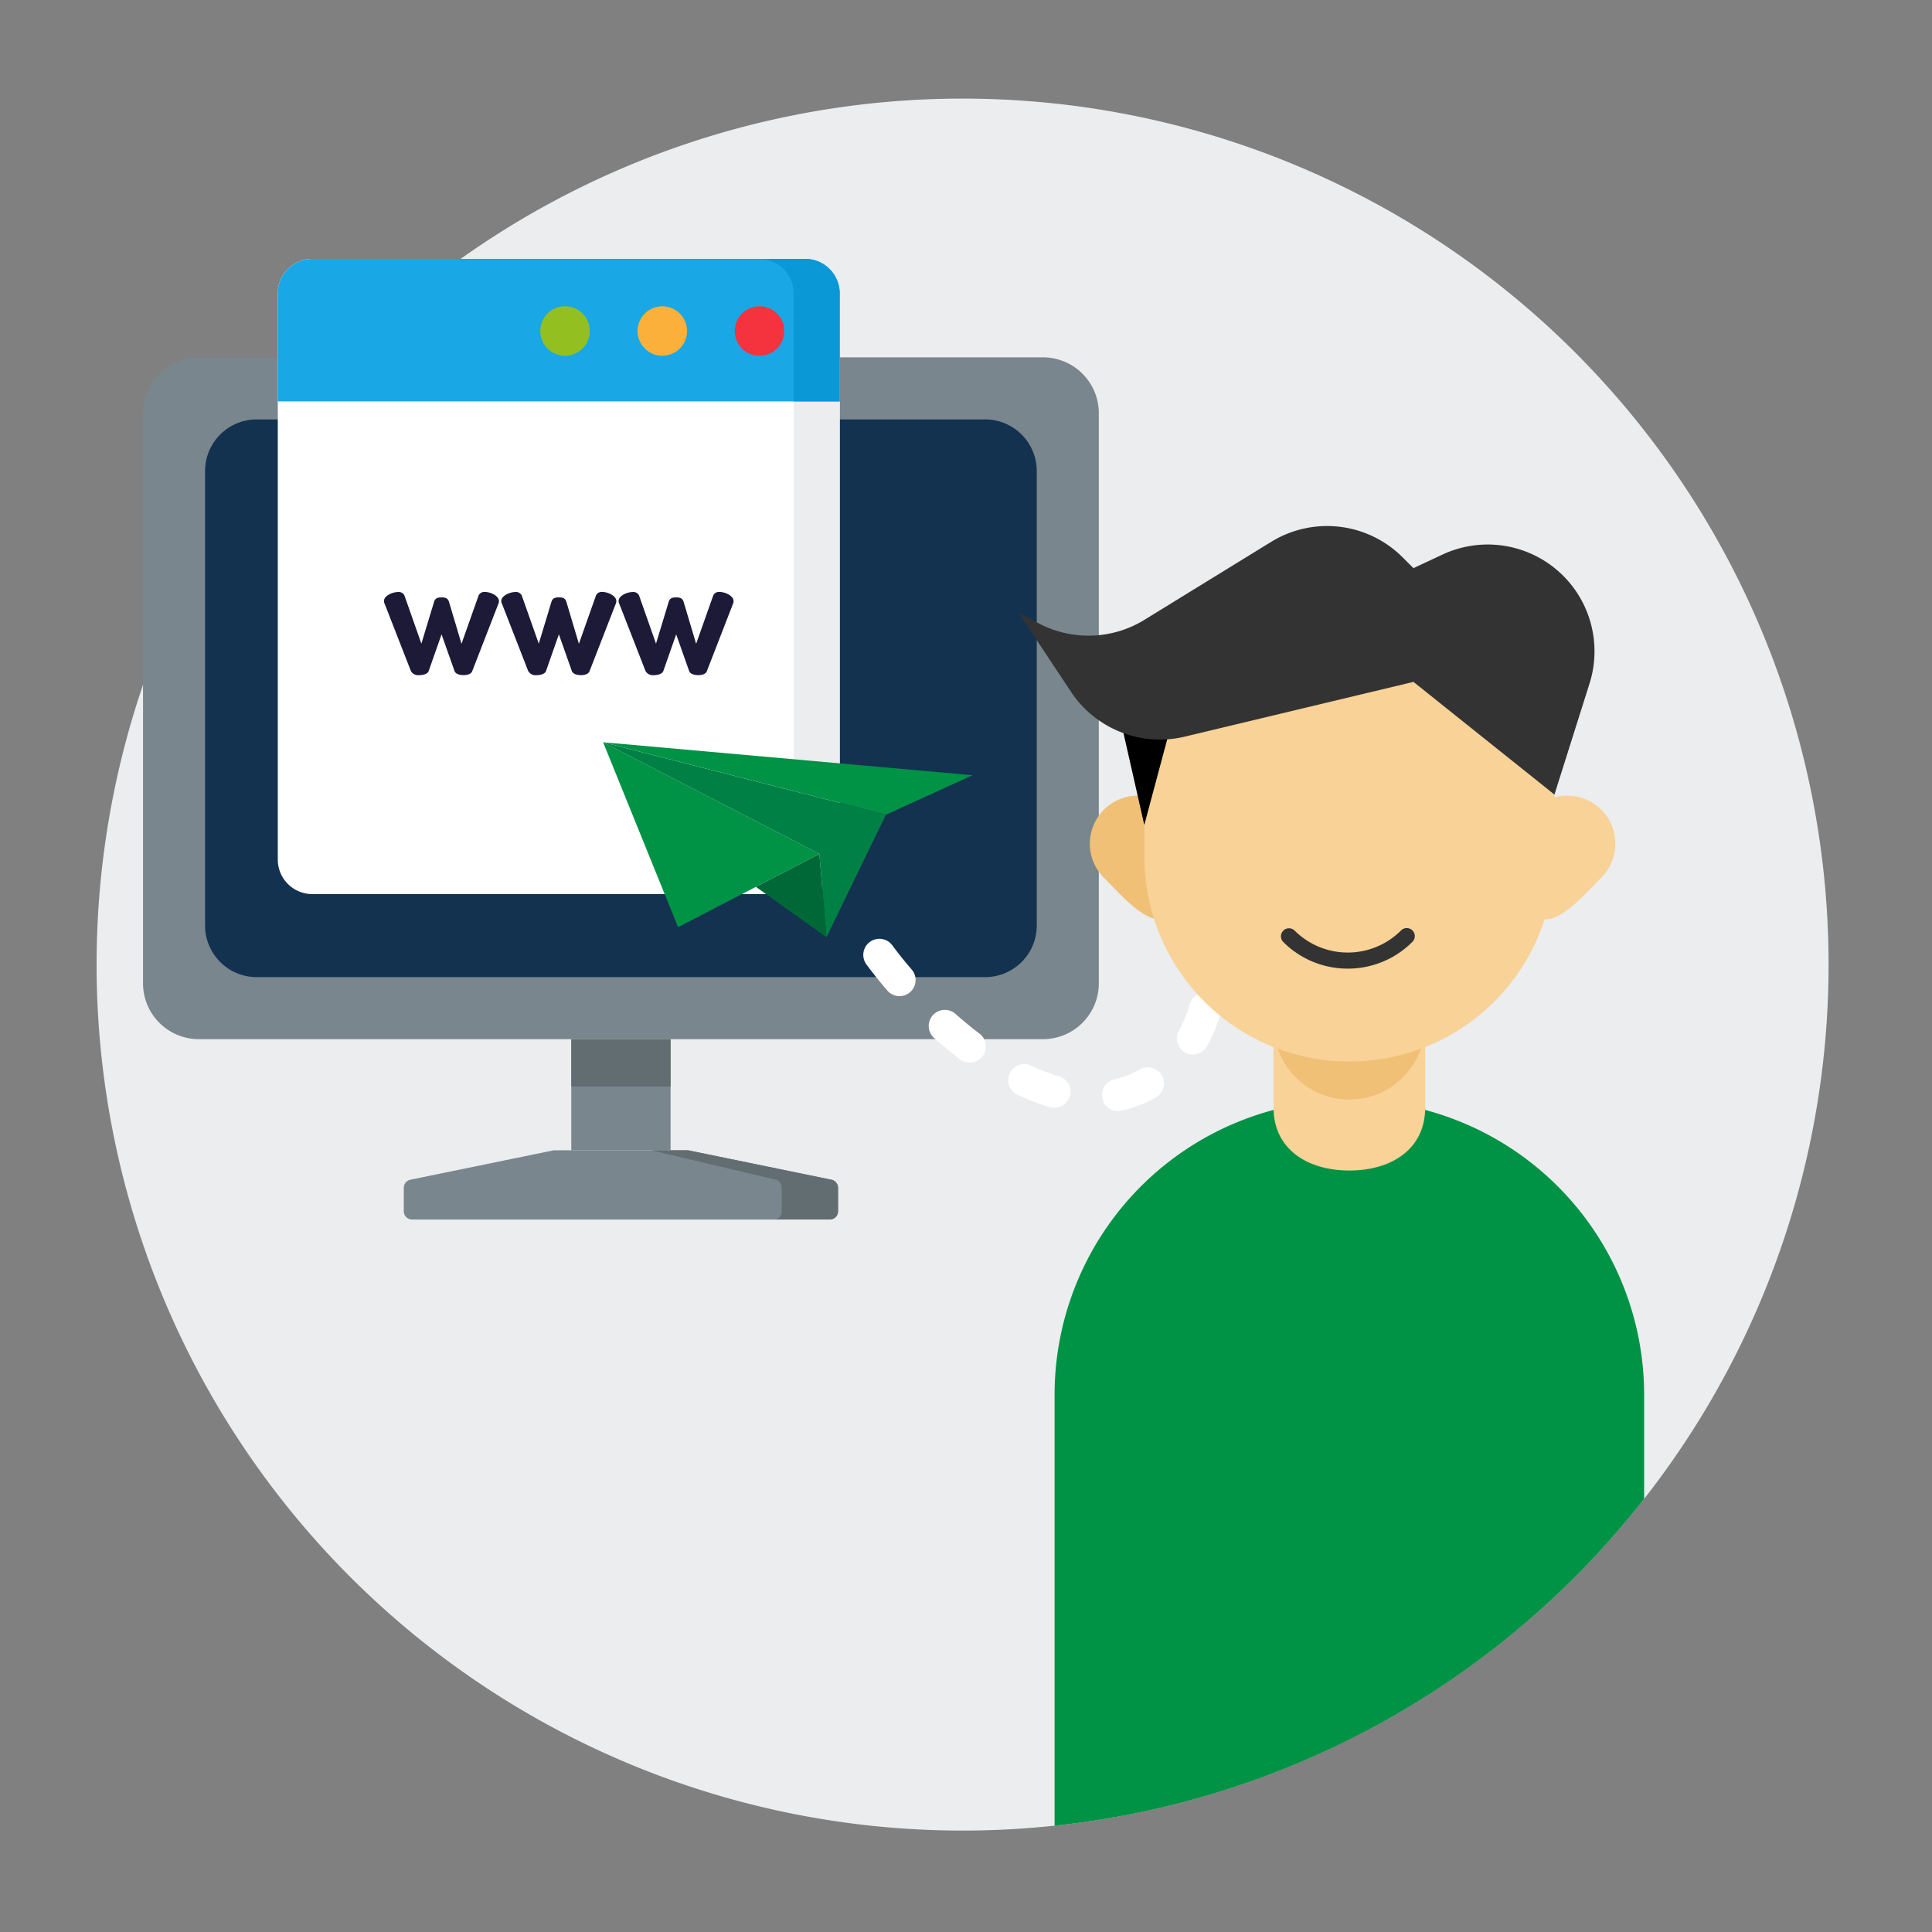
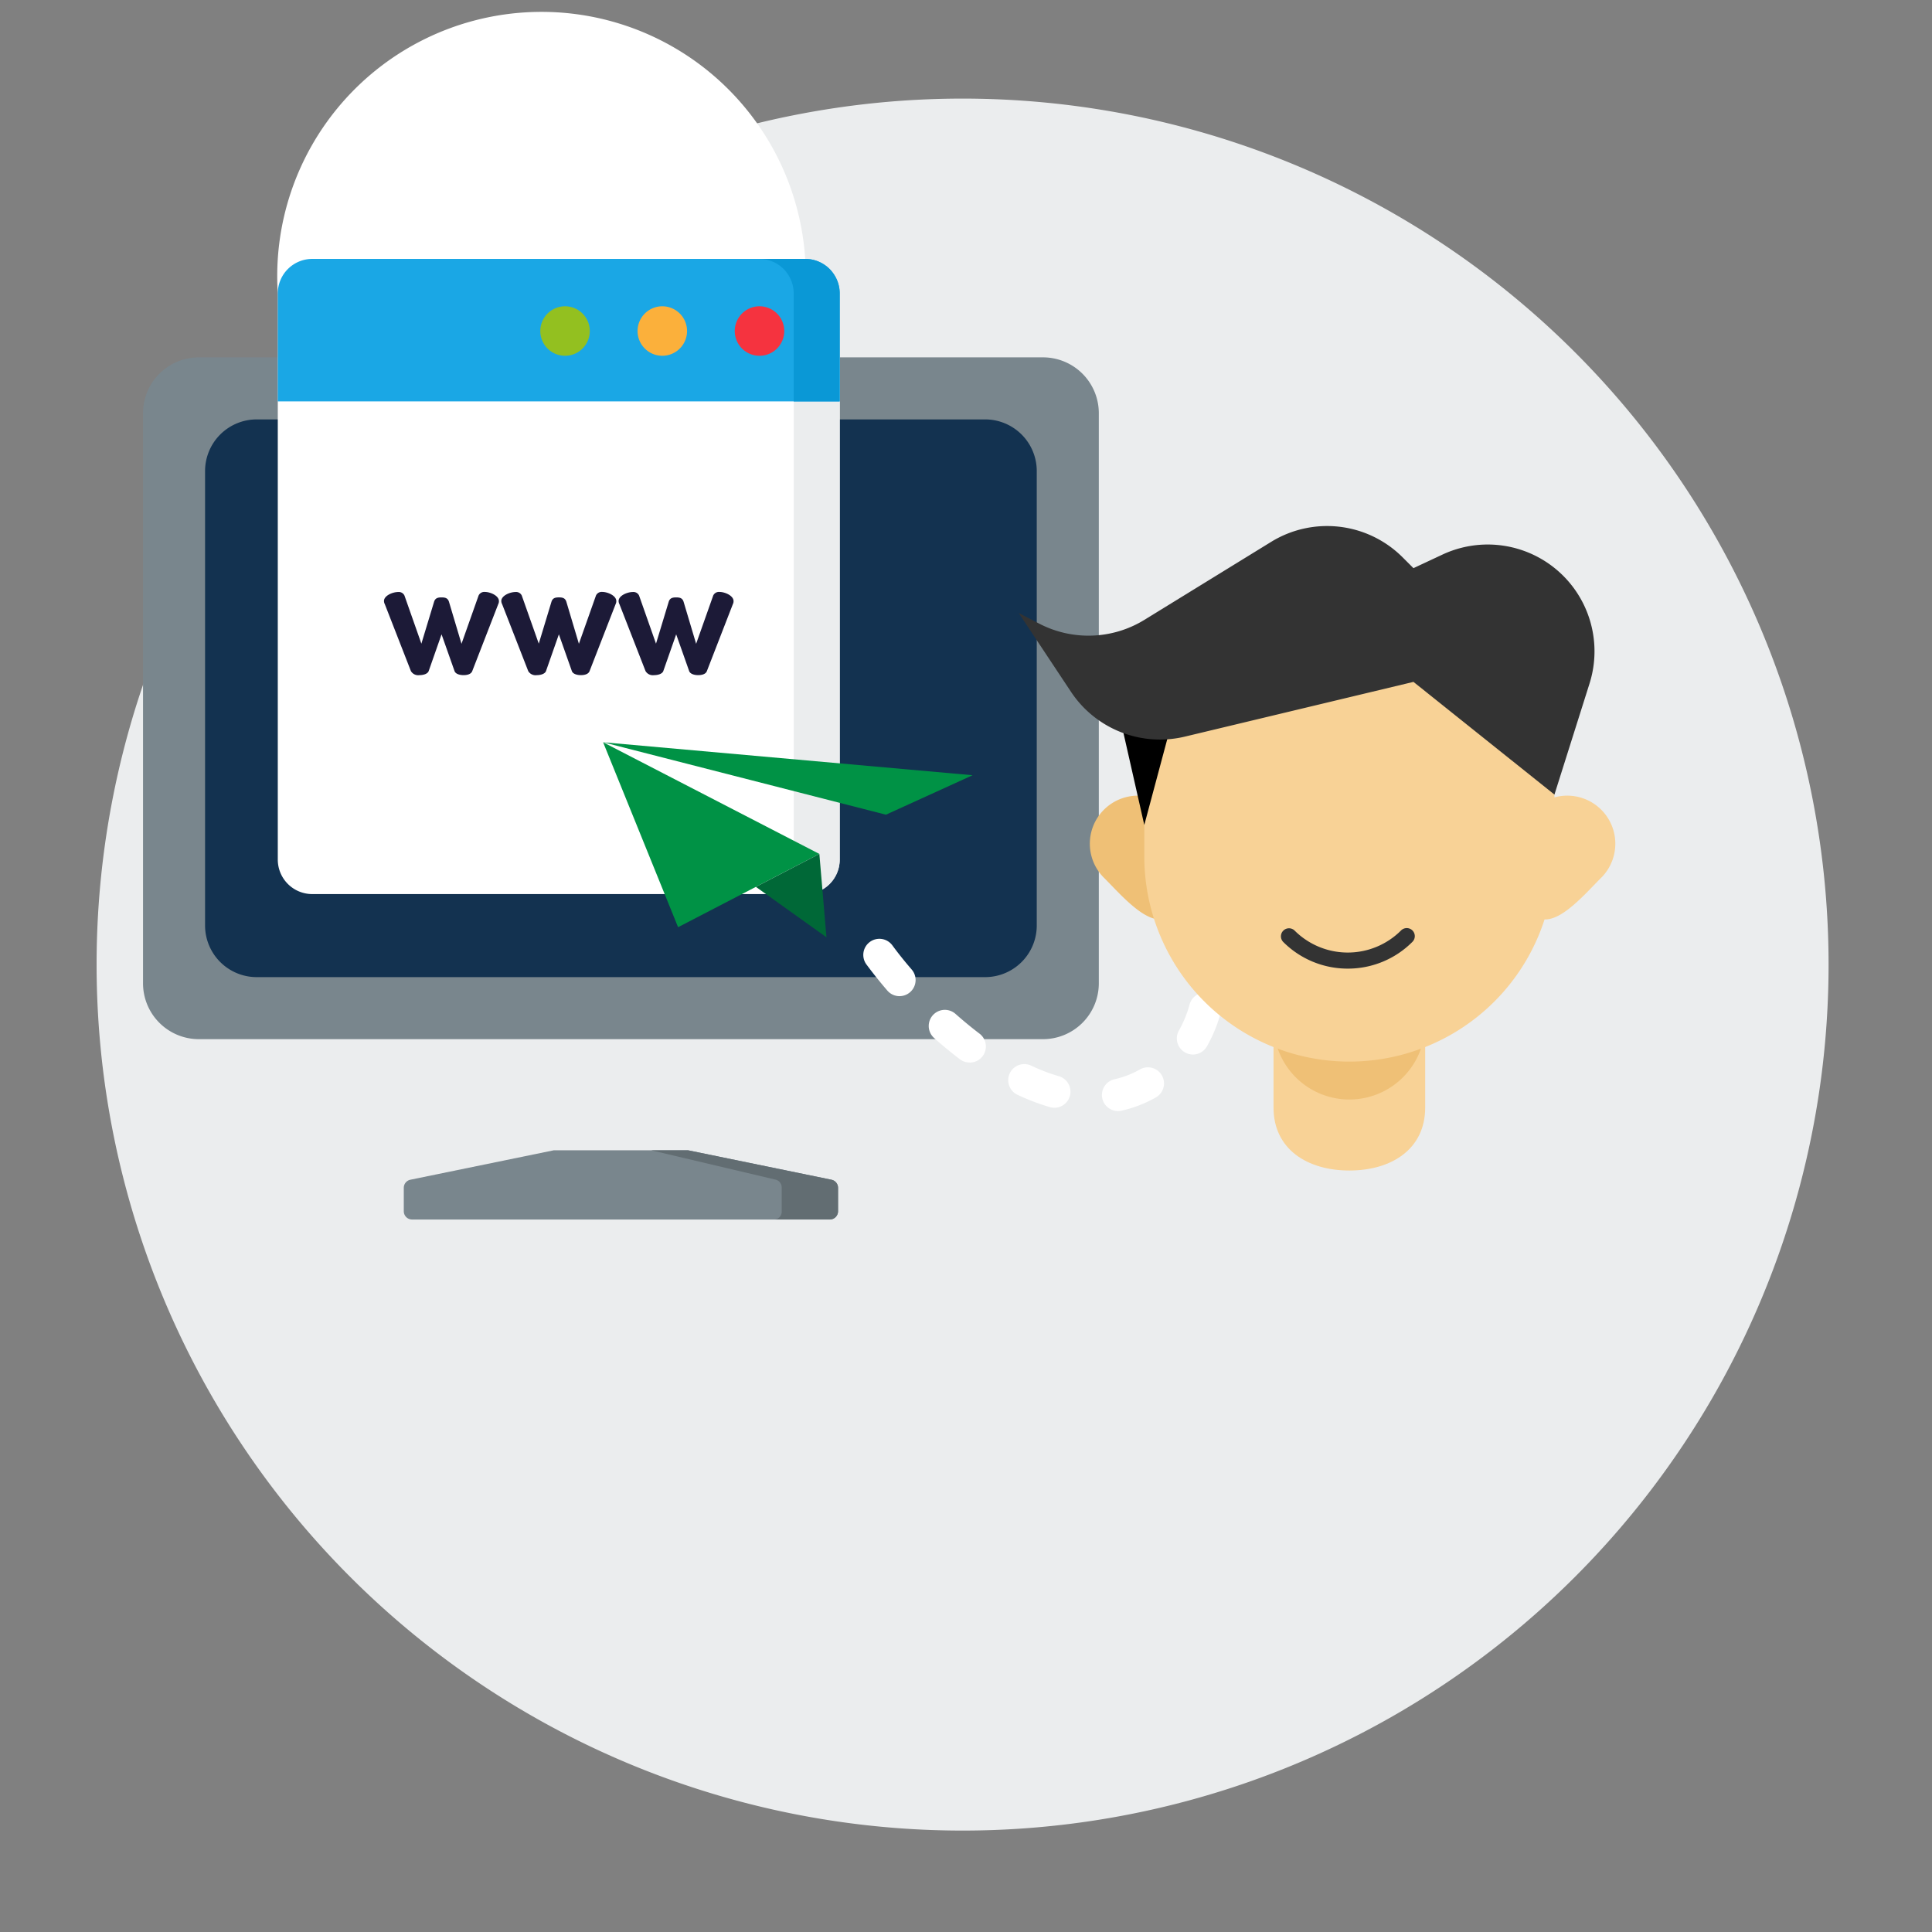
<svg xmlns="http://www.w3.org/2000/svg" width="120" height="120" viewBox="0 0 120 120">
  <rect x="0" y="0" width="120" height="120" fill="#808080" stroke="none" />
  <defs>
    <clipPath id="clip-path">
      <rect id="Rectángulo_7625" data-name="Rectángulo 7625" width="120" height="120" transform="translate(128 2204)" fill="none" stroke="#707070" stroke-width="1" />
    </clipPath>
  </defs>
  <g id="paso-uno-ingresa-tu-información" transform="translate(-128 -2204)" clip-path="url(#clip-path)">
    <g id="Grupo_8803" data-name="Grupo 8803">
      <g id="Grupo_8801" data-name="Grupo 8801" transform="translate(134 2210.125)">
        <g id="Grupo_8800" data-name="Grupo 8800">
          <path id="Trazado_21291" data-name="Trazado 21291" d="M53.788,107.575h0a53.788,53.788,0,1,1,53.788-53.788,53.787,53.787,0,0,1-53.788,53.788" fill="#ebedee" />
-           <rect id="Rectángulo_7623" data-name="Rectángulo 7623" width="6.166" height="6.902" transform="translate(29.484 58.419)" fill="#79868d" />
-           <rect id="Rectángulo_7624" data-name="Rectángulo 7624" width="6.166" height="2.939" transform="translate(29.484 58.419)" fill="#626d72" />
          <path id="Trazado_21292" data-name="Trazado 21292" d="M55.963,131.157H47.629l-8.909,1.829a.513.513,0,0,0-.41.5v1.457a.514.514,0,0,0,.513.514H64.77a.514.514,0,0,0,.513-.514v-1.457a.513.513,0,0,0-.41-.5Z" transform="translate(-19.23 -65.836)" fill="#79868d" />
          <path id="Trazado_21293" data-name="Trazado 21293" d="M80.358,132.986l-8.909-1.829H69.157l7.753,1.829a.5.5,0,0,1,.357.5v1.457a.484.484,0,0,1-.447.513h3.434a.513.513,0,0,0,.513-.513v-1.457a.514.514,0,0,0-.41-.5" transform="translate(-34.714 -65.836)" fill="#626d72" />
          <path id="Trazado_21294" data-name="Trazado 21294" d="M5.791,35.737V71.149a3.468,3.468,0,0,0,3.468,3.468H61.688a3.468,3.468,0,0,0,3.468-3.468V35.737a3.468,3.468,0,0,0-3.468-3.468H9.259a3.468,3.468,0,0,0-3.468,3.468" transform="translate(-2.907 -16.198)" fill="#79868d" />
          <path id="Trazado_21295" data-name="Trazado 21295" d="M3.209,0H48.45a3.208,3.208,0,0,1,3.208,3.208V31.433a3.208,3.208,0,0,1-3.208,3.208H3.209A3.209,3.209,0,0,1,0,31.432V3.209A3.209,3.209,0,0,1,3.209,0Z" transform="translate(6.737 19.925)" fill="#133250" />
-           <path id="Trazado_21296" data-name="Trazado 21296" d="M22.6,22.132V57.3a2.142,2.142,0,0,0,2.142,2.142H55.362A2.141,2.141,0,0,0,57.5,57.3V22.132a2.141,2.141,0,0,0-2.141-2.142H24.746A2.142,2.142,0,0,0,22.6,22.132" transform="translate(-11.346 -10.034)" fill="#fff" />
+           <path id="Trazado_21296" data-name="Trazado 21296" d="M22.6,22.132V57.3a2.142,2.142,0,0,0,2.142,2.142H55.362A2.141,2.141,0,0,0,57.5,57.3V22.132a2.141,2.141,0,0,0-2.141-2.142A2.142,2.142,0,0,0,22.6,22.132" transform="translate(-11.346 -10.034)" fill="#fff" />
          <path id="Trazado_21297" data-name="Trazado 21297" d="M85.5,19.99h-2.86a2.142,2.142,0,0,1,2.142,2.142V57.3a2.142,2.142,0,0,1-2.142,2.142H85.5A2.142,2.142,0,0,0,87.638,57.3V22.132A2.142,2.142,0,0,0,85.5,19.99" transform="translate(-41.48 -10.034)" fill="#ebedee" />
          <path id="Trazado_21298" data-name="Trazado 21298" d="M55.361,19.99H24.745A2.142,2.142,0,0,0,22.6,22.132v6.709H57.5V22.132a2.142,2.142,0,0,0-2.142-2.142" transform="translate(-11.346 -10.034)" fill="#1aa7e5" />
          <path id="Trazado_21299" data-name="Trazado 21299" d="M87.142,20.763a2.137,2.137,0,0,0-1.647-.772H82.636a2.141,2.141,0,0,1,2.142,2.142v6.71h2.86v-6.71A2.128,2.128,0,0,0,87.31,21q-.056-.089-.12-.172c-.016-.021-.031-.042-.048-.063" transform="translate(-41.48 -10.035)" fill="#0a98d6" />
          <path id="Trazado_21300" data-name="Trazado 21300" d="M81.124,25.9a1.537,1.537,0,1,1-1.537,1.537A1.537,1.537,0,0,1,81.124,25.9" transform="translate(-39.95 -13.001)" fill="#f5333f" />
          <path id="Trazado_21301" data-name="Trazado 21301" d="M69,25.9a1.537,1.537,0,1,1-1.537,1.537A1.537,1.537,0,0,1,69,25.9" transform="translate(-33.863 -13.001)" fill="#fbb03b" />
          <path id="Trazado_21302" data-name="Trazado 21302" d="M56.872,25.9a1.537,1.537,0,1,1-1.537,1.537A1.537,1.537,0,0,1,56.872,25.9" transform="translate(-27.776 -13.001)" fill="#93c020" />
          <path id="Trazado_21303" data-name="Trazado 21303" d="M41.32,66.455c-.074.179-.3.242-.536.242-.263,0-.494-.084-.557-.242l-.81-2.292-.8,2.282c-.063.168-.316.253-.579.253a.526.526,0,0,1-.525-.253l-1.62-4.154a.434.434,0,0,1-.052-.2c0-.326.526-.557.883-.557a.386.386,0,0,1,.389.221l1.051,2.987.788-2.6c.074-.242.253-.273.463-.273s.389.031.463.273l.778,2.608,1.062-3a.391.391,0,0,1,.389-.221c.336,0,.873.232.873.568a.386.386,0,0,1-.042.189Z" transform="translate(-17.991 -30.888)" fill="#1c1a37" />
          <path id="Trazado_21304" data-name="Trazado 21304" d="M55.952,66.455c-.074.179-.3.242-.536.242-.263,0-.494-.084-.557-.242l-.81-2.292-.8,2.282c-.063.168-.316.253-.579.253a.526.526,0,0,1-.525-.253l-1.62-4.154a.434.434,0,0,1-.052-.2c0-.326.526-.557.883-.557a.386.386,0,0,1,.389.221L52.8,64.741l.788-2.6c.074-.242.253-.273.463-.273s.389.031.463.273l.778,2.608,1.062-3a.391.391,0,0,1,.389-.221c.336,0,.873.232.873.568a.386.386,0,0,1-.042.189Z" transform="translate(-25.336 -30.888)" fill="#1c1a37" />
          <path id="Trazado_21305" data-name="Trazado 21305" d="M70.583,66.455c-.074.179-.3.242-.536.242-.263,0-.494-.084-.557-.242l-.81-2.292-.8,2.282c-.063.168-.316.253-.579.253a.526.526,0,0,1-.525-.253l-1.62-4.154a.434.434,0,0,1-.052-.2c0-.326.526-.557.883-.557a.386.386,0,0,1,.389.221l1.051,2.987.788-2.6c.074-.242.253-.273.463-.273s.389.031.463.273l.778,2.608,1.062-3a.391.391,0,0,1,.389-.221c.336,0,.873.232.873.568a.386.386,0,0,1-.042.189Z" transform="translate(-32.681 -30.888)" fill="#1c1a37" />
          <path id="Trazado_21306" data-name="Trazado 21306" d="M63.169,80.272,76.6,87.208l-8.774,4.551Z" transform="translate(-31.709 -40.294)" fill="#009245" />
-           <path id="Trazado_21307" data-name="Trazado 21307" d="M76.6,87.208l.441,5.177,3.694-7.612-17.567-4.5Z" transform="translate(-31.709 -40.294)" fill="#008045" />
          <path id="Trazado_21308" data-name="Trazado 21308" d="M86.607,99.375l-4.384-3.132L86.166,94.2Z" transform="translate(-41.274 -47.284)" fill="#006837" />
          <path id="Trazado_21309" data-name="Trazado 21309" d="M63.169,80.272,86.117,82.32l-5.381,2.451Z" transform="translate(-31.709 -40.294)" fill="#009245" />
          <path id="Trazado_21310" data-name="Trazado 21310" d="M111.438,108.378a1,1,0,0,1-.215-1.976,5.687,5.687,0,0,0,1.579-.61,1,1,0,1,1,.989,1.739,7.692,7.692,0,0,1-2.137.824,1.009,1.009,0,0,1-.217.023m-3.95-.206a.992.992,0,0,1-.277-.039,13.592,13.592,0,0,1-2.016-.767,1,1,0,0,1,.851-1.81,11.636,11.636,0,0,0,1.718.656,1,1,0,0,1-.276,1.961m-5.266-2.811a1,1,0,0,1-.6-.2c-.535-.406-1.074-.85-1.6-1.319a1,1,0,1,1,1.326-1.5c.492.435.992.847,1.486,1.223a1,1,0,0,1-.605,1.8m13.865-.5a1,1,0,0,1-.868-1.495,6.889,6.889,0,0,0,.66-1.612,1,1,0,0,1,1.931.523,8.929,8.929,0,0,1-.854,2.078,1,1,0,0,1-.87.506M97.87,101.242a1,1,0,0,1-.757-.347c-.474-.549-.91-1.1-1.3-1.624a1,1,0,0,1,1.612-1.184c.357.487.761.992,1.2,1.5a1,1,0,0,1-.757,1.653m19.1-2.185a1,1,0,0,1-.981-.809,8.391,8.391,0,0,0-.525-1.706,1,1,0,0,1,1.839-.785,10.427,10.427,0,0,1,.648,2.11,1,1,0,0,1-.982,1.19m-2.847-5.174a1,1,0,0,1-.7-.282,10.2,10.2,0,0,0-1.415-1.141,1,1,0,0,1,1.112-1.661,12.14,12.14,0,0,1,1.694,1.366,1,1,0,0,1-.7,1.718" transform="translate(-47.998 -45.493)" fill="#fff" />
-           <path id="Trazado_21311" data-name="Trazado 21311" d="M137.783,124.891h0A18.309,18.309,0,0,0,119.474,143.2v26.764a53.718,53.718,0,0,0,36.618-20.3V143.2a18.309,18.309,0,0,0-18.309-18.309" transform="translate(-59.972 -62.691)" fill="#009245" />
          <path id="Trazado_21312" data-name="Trazado 21312" d="M151.49,122.682h0c-2.6,0-4.71-1.313-4.71-3.914v-7h9.42v7c0,2.6-2.109,3.914-4.71,3.914" transform="translate(-73.679 -56.104)" fill="#f8d296" />
          <path id="Trazado_21313" data-name="Trazado 21313" d="M151.49,114.429h0a4.71,4.71,0,0,1-4.71-4.71v-5.607h9.42v5.607a4.71,4.71,0,0,1-4.71,4.71" transform="translate(-73.679 -52.261)" fill="#efc076" />
          <path id="Trazado_21314" data-name="Trazado 21314" d="M124.744,92.026c1.166,1.166,3.056,3.433,4.222,2.268s1.166-5.323,0-6.489a2.985,2.985,0,0,0-4.222,4.222" transform="translate(-62.178 -43.636)" fill="#efc076" />
          <path id="Trazado_21315" data-name="Trazado 21315" d="M143.4,92.014h0a12.737,12.737,0,0,1-12.737-12.737V73.419a9.267,9.267,0,0,1,9.267-9.267h6.94a9.267,9.267,0,0,1,9.267,9.267v5.858A12.737,12.737,0,0,1,143.4,92.014" transform="translate(-65.588 -32.202)" fill="#f8d296" />
          <path id="Trazado_21315-2" data-name="Trazado 21315" d="M152.351,106.474a5.654,5.654,0,0,1-4.01-1.658.5.5,0,0,1,.707-.707,4.677,4.677,0,0,0,6.607,0,.5.5,0,1,1,.707.707A5.654,5.654,0,0,1,152.351,106.474Z" transform="translate(-74.639 -52.436)" fill="#333" />
          <path id="Trazado_21316" data-name="Trazado 21316" d="M182.512,92.026c-1.166,1.166-3.056,3.433-4.222,2.268s-1.166-5.323,0-6.489a2.985,2.985,0,1,1,4.222,4.222" transform="translate(-89.056 -43.636)" fill="#f8d296" />
          <path id="Trazado_21317" data-name="Trazado 21317" d="M126.666,72.06l1.99,8.787,2.587-9.664Z" transform="translate(-63.582 -35.732)" />
          <path id="Trazado_21318" data-name="Trazado 21318" d="M139.518,55.921l-.673-.673a6.633,6.633,0,0,0-8.167-.959L122.81,59.13a6.633,6.633,0,0,1-6.525.243L115,58.707l3.247,4.894a6.634,6.634,0,0,0,7.072,2.784l14.2-3.4,8.756,7,2.18-6.9a6.633,6.633,0,0,0-9.15-8Z" transform="translate(-57.726 -26.757)" fill="#333" />
        </g>
      </g>
    </g>
  </g>
</svg>